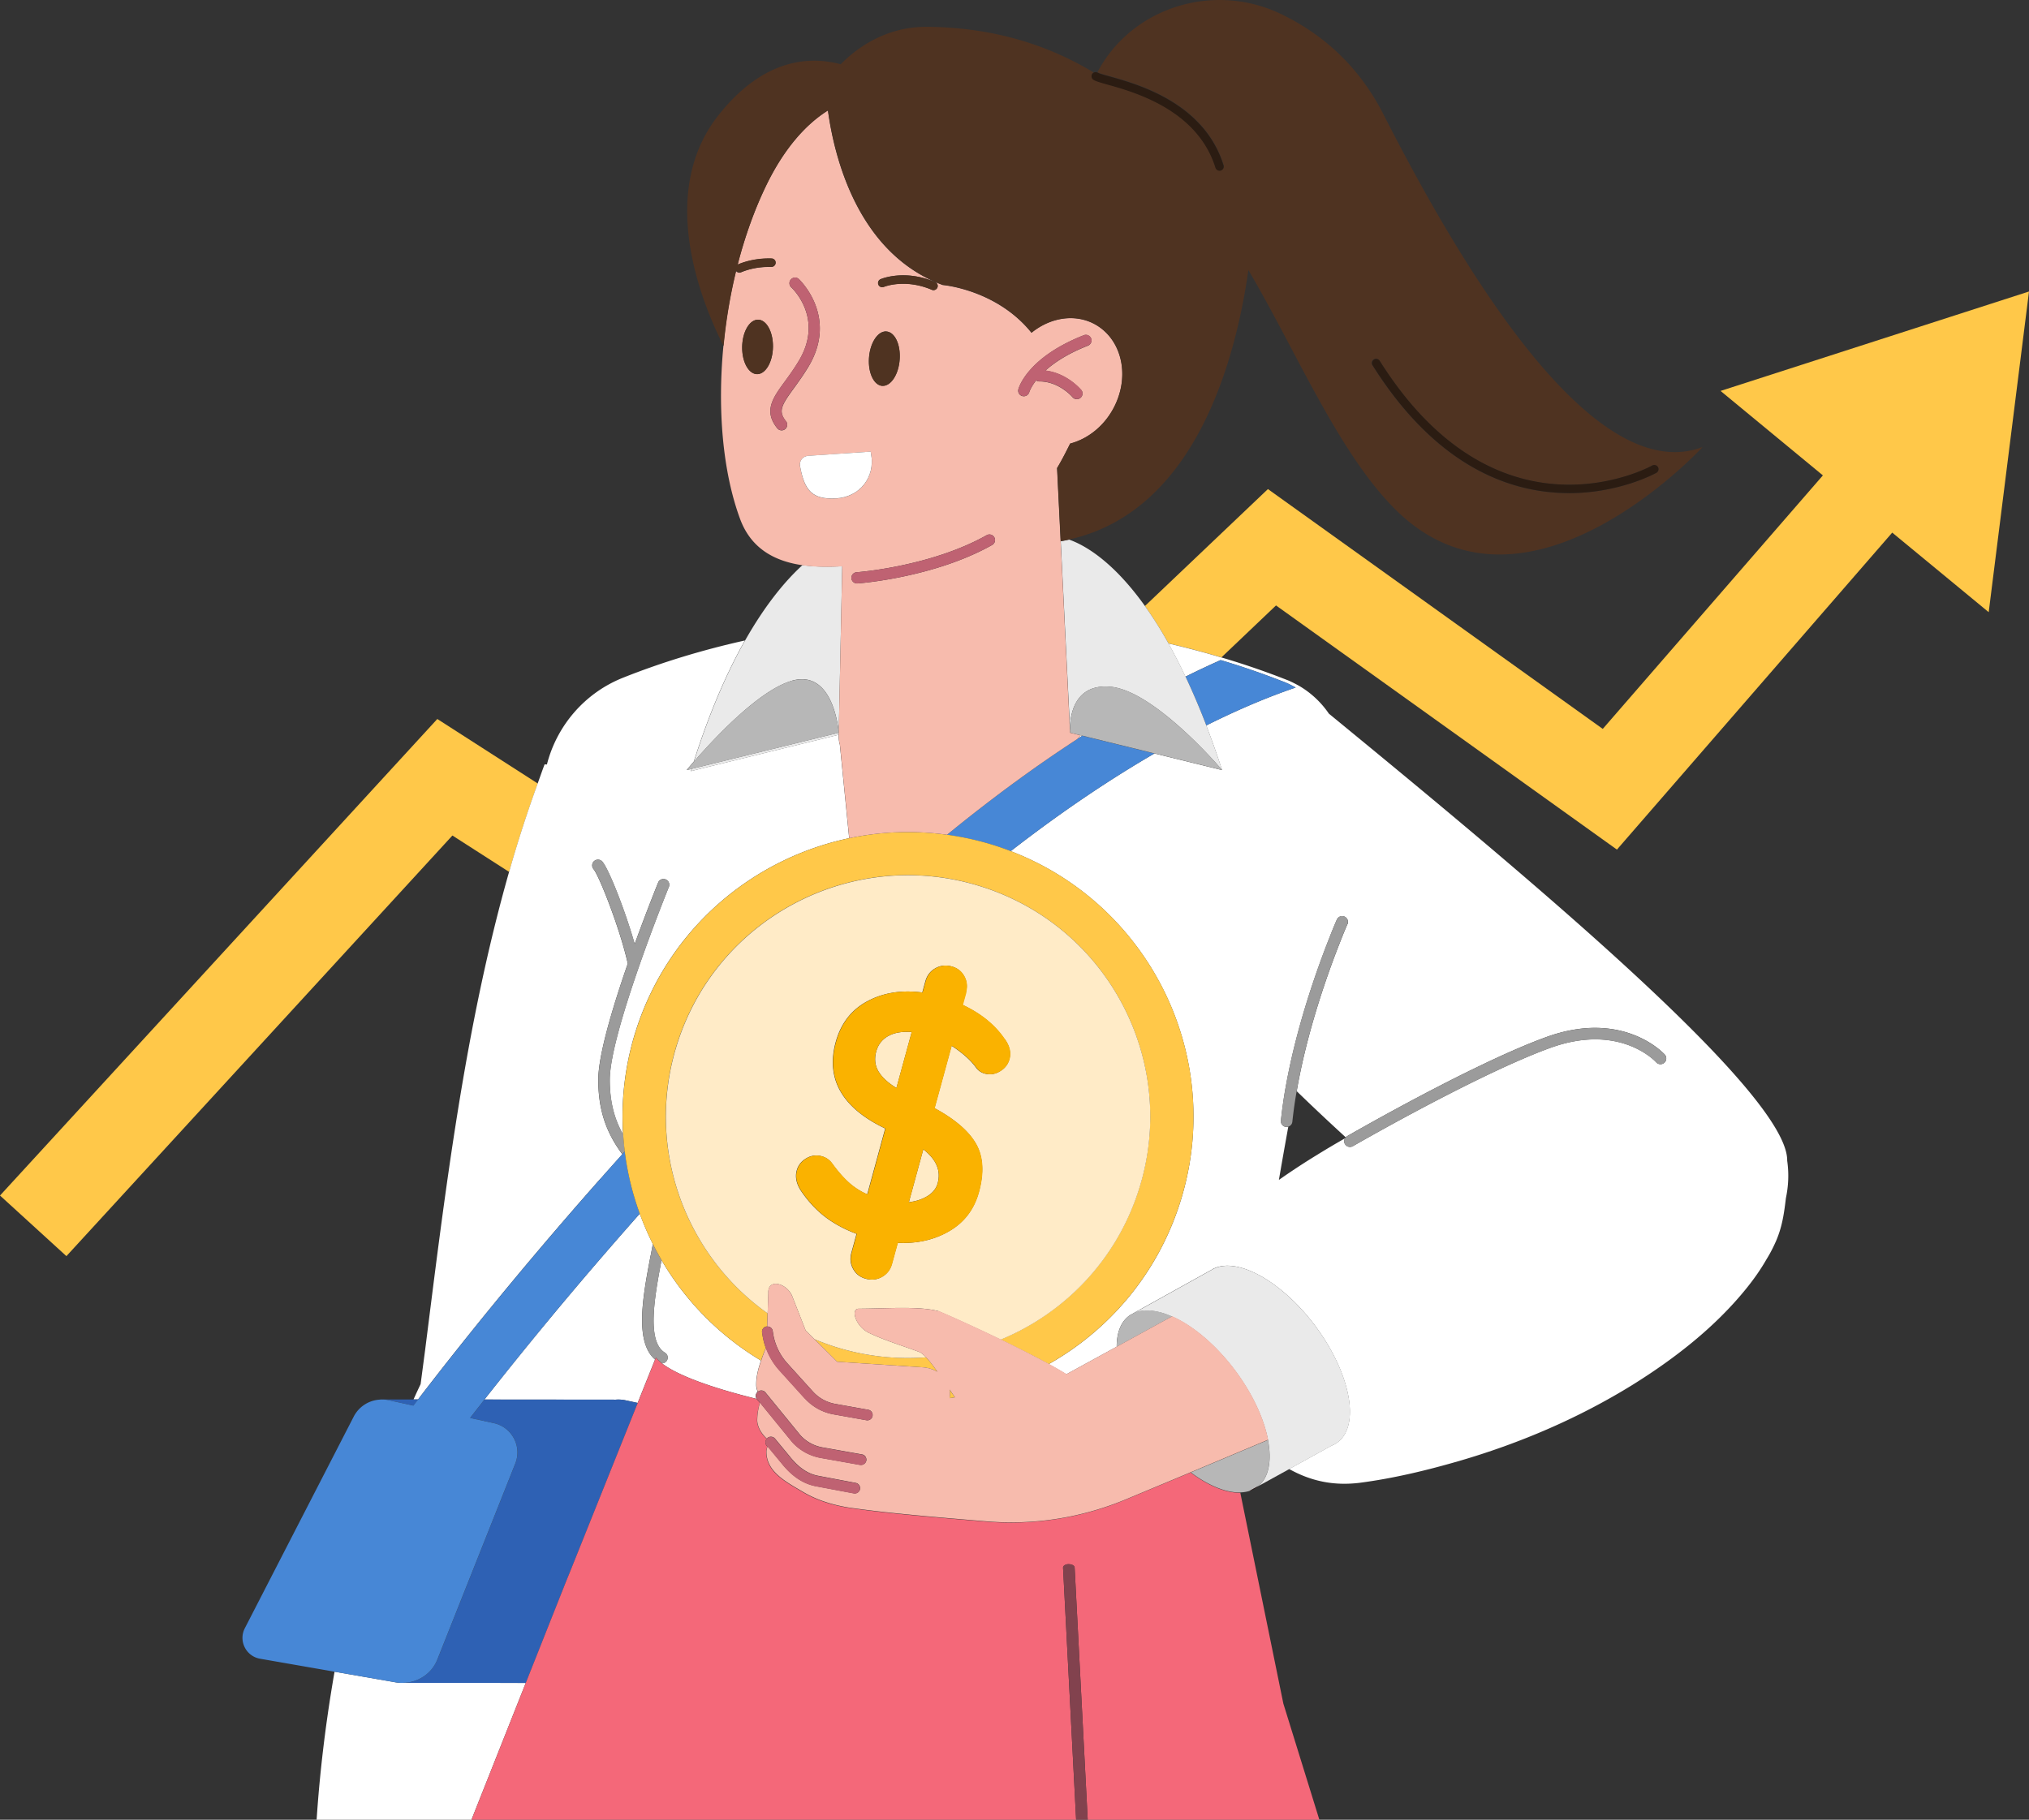
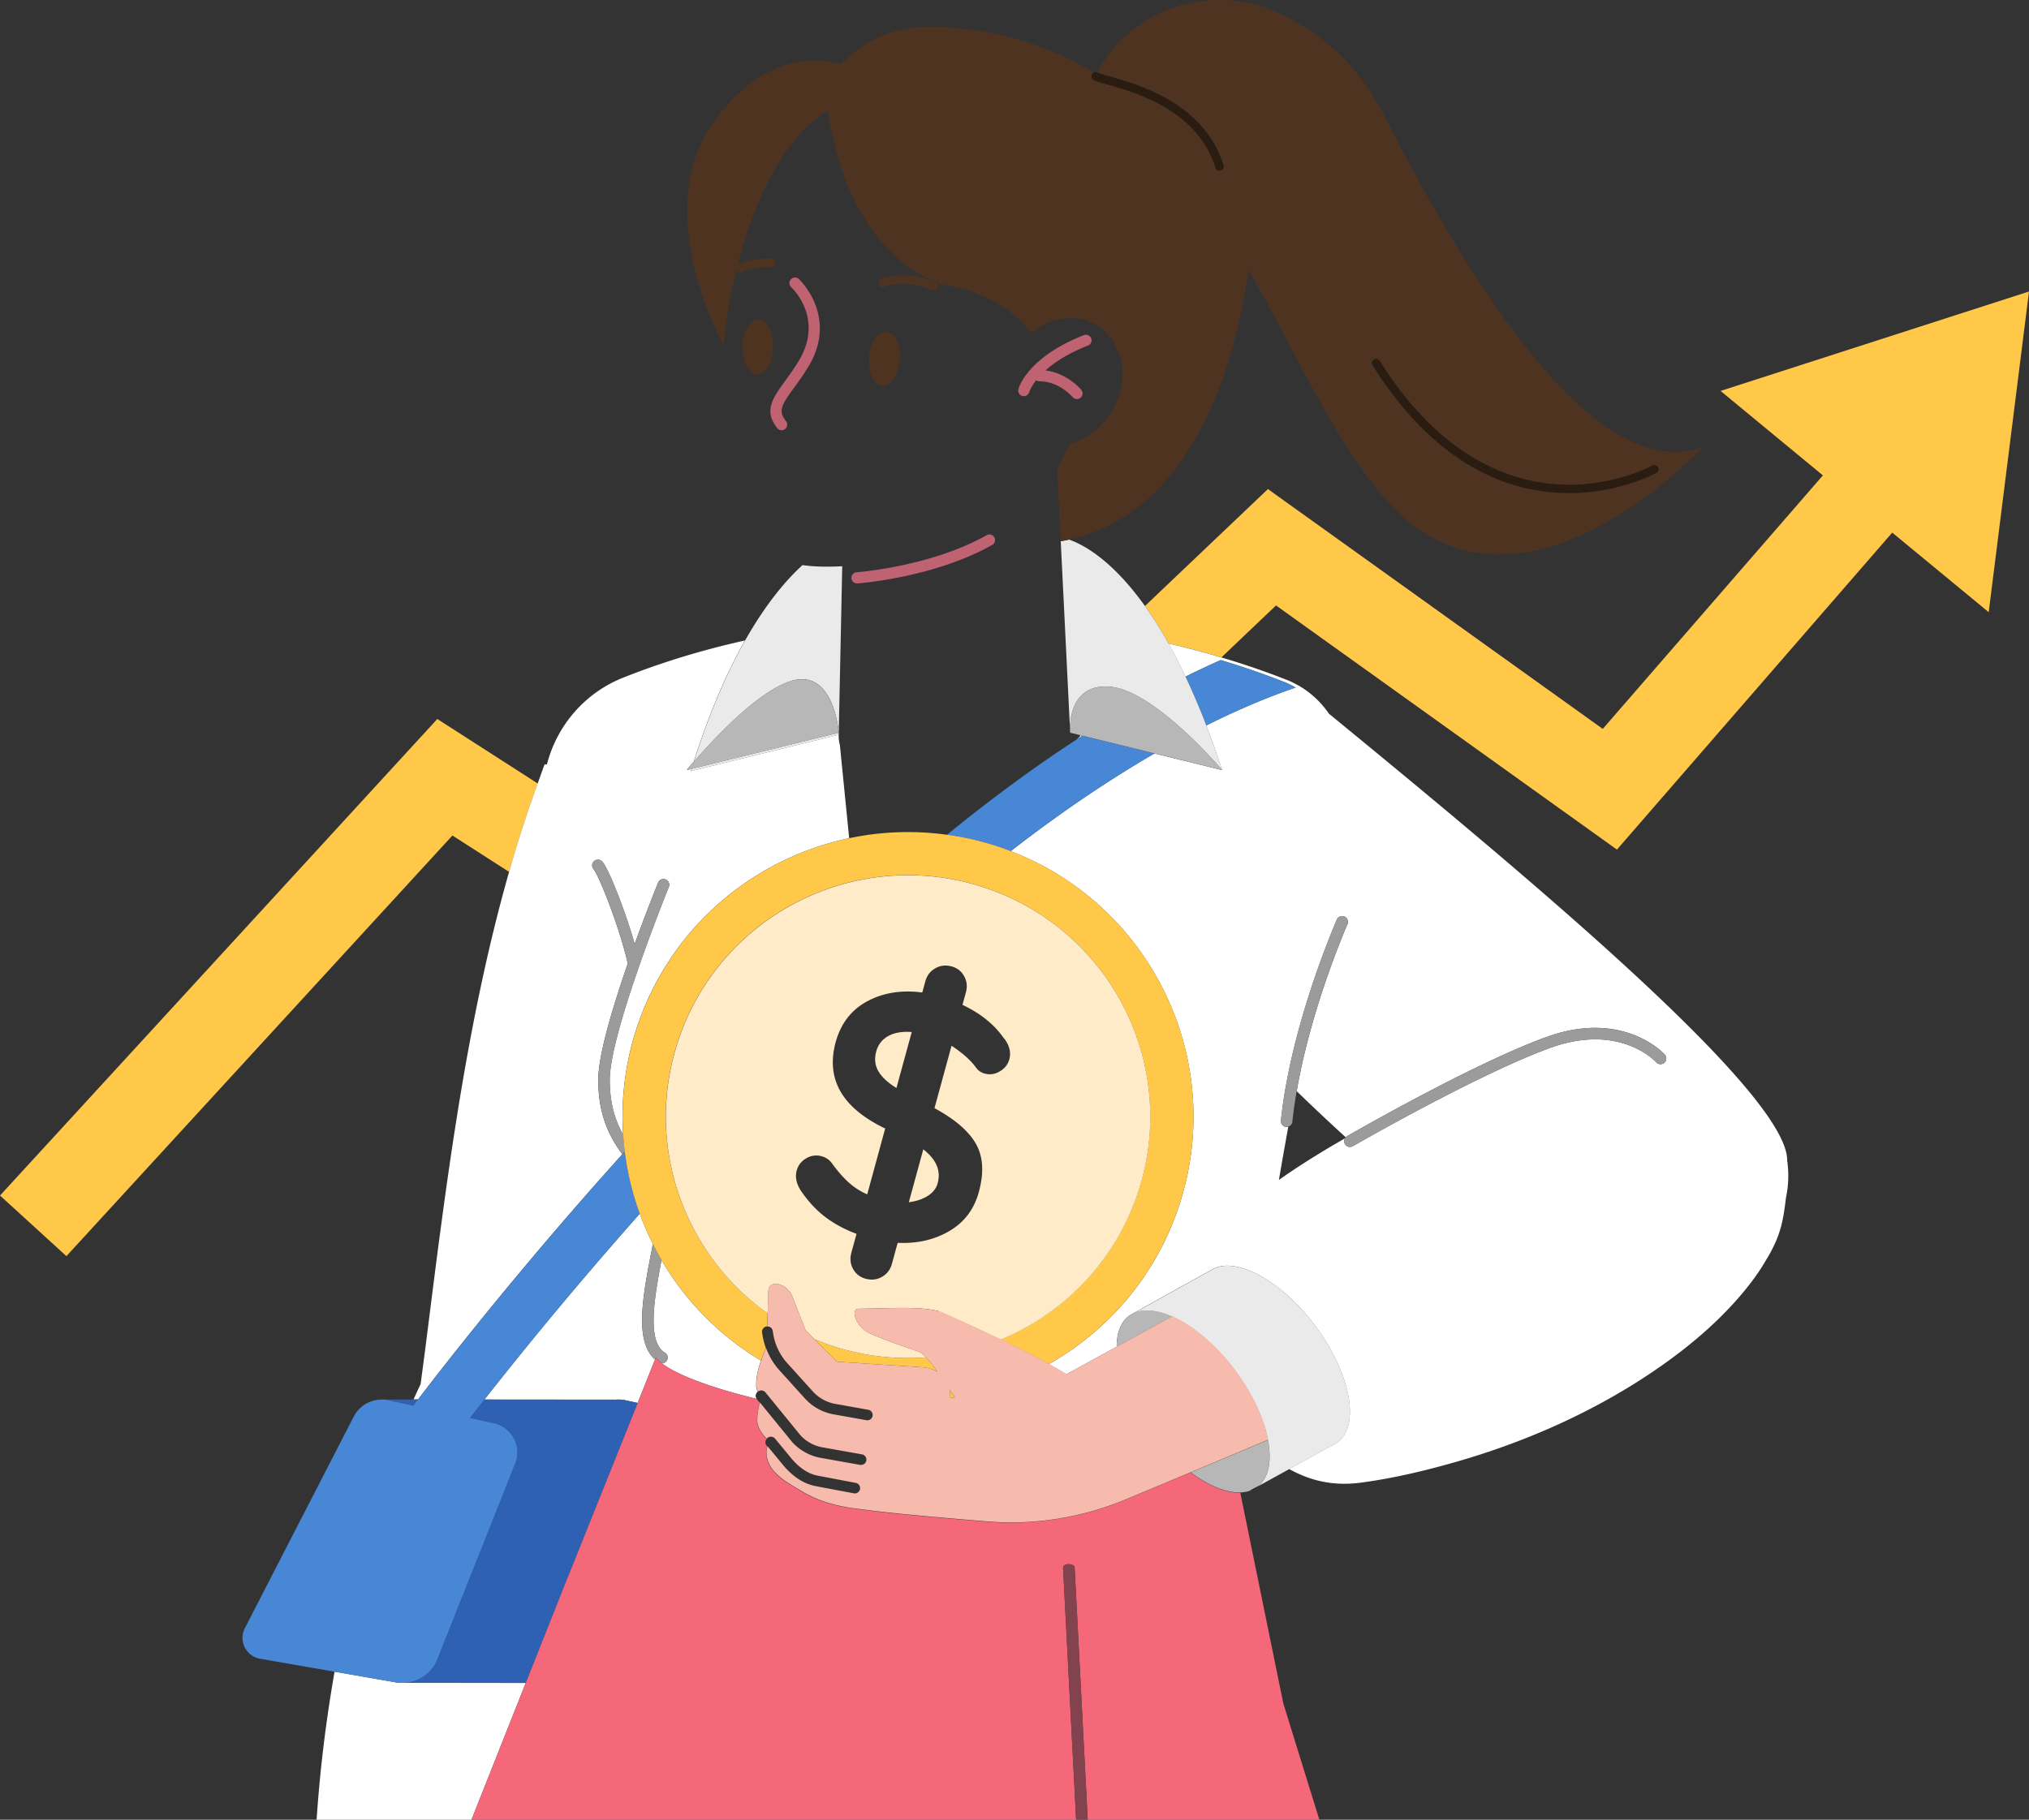
<svg xmlns="http://www.w3.org/2000/svg" width="272" height="244" viewBox="0 0 272 244" fill="none">
  <rect x="0" y="0" width="272" height="244" fill="#333333" stroke="none" />
  <g clip-path="url(#clip0_604_15229)">
    <path d="M216.761 113.919l36.904-42.503 12.933 10.669 5.402-43-41.348 13.333 13.717 11.324-29.509 33.993-44.887-32.157-16.487 15.68a55.235 55.235 0 013.162 5.018c2.407.557 4.768 1.181 7.092 1.873l7.319-6.967 45.71 32.744-.008-.007zM58.62 96.412L0 160.305l8.903 8.126 51.746-56.4 7.606 4.883c1.139-4.01 2.422-7.96 3.833-11.857l-13.469-8.653v.008z" fill="#FFC849" />
    <path d="M101.567 186.631a3.16 3.16 0 01-.196-.798c-.03-1.218.279-2.332.641-3.4a38.098 38.098 0 01-13.332-13.468c-.943 4.951-2.015 10.932.453 12.407a.765.765 0 01.264 1.061.794.794 0 01-.657.376c2.068 1.595 6.58 3.258 12.699 4.762a.657.657 0 01-.128-.474.678.678 0 01.249-.466h.007zm43.189-88.061l.091.098-.476.46.725-.475-.34-.083zm14.17-7.84c1.645-.82 3.222-1.558 4.708-2.22a104.81 104.81 0 018.436 2.904c.566.211 1.101.49 1.622.775-3.237 1.099-7.259 2.717-11.989 5.087a117.866 117.866 0 012.12 5.981l-9.062-2.227c-5.697 3.303-12.148 7.569-19.271 13.099 18.826 7.223 28.914 27.951 22.644 47.318-3.064 9.473-9.5 16.921-17.551 21.466a47.61 47.61 0 012.362 1.362l6.753-3.695c0-1.836.528-3.31 1.668-4.153.09-.068.188-.143.279-.165l.4-.234 10.503-5.838.022-.023c3.222-1.708 9.213 1.573 13.725 7.592 4.746 6.35 6.089 13.34 3.011 15.634a3.146 3.146 0 01-.8.444l-5.689 3.138c2.89 1.61 5.923 2.28 9.446 1.851 4.603-.602 9.115-1.693 13.575-2.995 8.073-2.37 15.875-5.725 23.028-10.15 5.621-3.506 11.008-7.689 15.196-12.858 1.019-1.256 1.962-2.588 2.761-3.988.483-.774.898-1.595 1.261-2.415.837-1.941 1.086-3.739 1.328-5.771.354-1.677.415-3.348.173-5.01.144-9.134-35.855-38.959-61.441-59.95a12.435 12.435 0 00-4.067-3.77c-.521-.279-1.057-.565-1.622-.775a104.849 104.849 0 00-8.436-2.905c-.098-.03-.196-.06-.294-.082a117.971 117.971 0 00-7.093-1.874 71.347 71.347 0 012.286 4.462l.008-.015zm21.708 33.188s-.408.918-1.004 2.453c-1.509 3.814-4.263 11.413-5.704 19.411l-.091.534a300.392 300.392 0 006.572 6.185c.053-.053.106-.113.174-.15.038-.023 3.516-2.032 8.194-4.537 5.44-2.912 13.076-6.794 18.554-8.773 10.194-3.679 15.619 2.114 15.845 2.362a.771.771 0 01-.053 1.091.777.777 0 01-1.094-.052c-.196-.219-4.949-5.275-14.17-1.949-5.372 1.941-12.94 5.793-18.342 8.683-4.671 2.497-8.112 4.491-8.149 4.506a.784.784 0 01-.393.106.79.79 0 01-.671-.384.729.729 0 01-.076-.587c.015-.068.061-.128.091-.188a110.977 110.977 0 00-3.758 2.227 95.754 95.754 0 00-5.115 3.356c.407-2.385.83-4.763 1.26-7.14a.724.724 0 01-.219.037h-.083a.776.776 0 01-.687-.85c.189-1.746.415-3.296.687-4.748 1.471-8.133 4.255-15.83 5.787-19.697.604-1.573 1.026-2.513 1.034-2.521a.75.75 0 01.437-.406.727.727 0 01.589.023.78.78 0 01.392 1.023l-.007-.015zM80.501 158.054c.95-1.076 1.931-2.175 2.92-3.281-1.698-2.317-3.222-5.206-3.222-9.984 0-3.341 1.97-9.849 3.954-15.582-1.034-4.695-3.84-11.775-4.588-12.67a.772.772 0 01-.18-.564.747.747 0 01.278-.527.785.785 0 011.095.098c.882 1.053 3.063 6.606 4.323 11.037 1.6-4.424 3.01-7.907 3.146-8.238a.736.736 0 01.415-.422.745.745 0 01.597 0 .77.77 0 01.422 1.008c-.083.196-7.923 19.54-7.923 25.86 0 3.235.747 5.493 1.789 7.336a38.067 38.067 0 011.773-14.122c4.369-13.491 15.558-22.873 28.536-25.612l-1.252-12.557c-.106-.316-.159-.745-.159-1.31L92.596 103.4c.03-.105.06-.195.098-.301l-.641.158s.347-.429.95-1.128c2.181-6.855 4.543-12.159 6.86-16.252-5.637 1.256-11.138 2.92-16.397 5.018-5.146 2.07-8.835 6.463-10.148 11.61-.106 0-.204-.008-.31-.015-.324.842-.618 1.708-.927 2.558a175.154 175.154 0 00-3.834 11.858c-5.983 20.999-8.624 43.315-11.257 64.118-.204 1.535-.4 3.055-.604 4.567-.317.67-.634 1.347-.95 2.054h.603c5.35-6.982 13.635-17.372 24.454-29.599l.008.008zM54.402 225.65v-.023c-.43.038-.868.038-1.305-.038l-8.247-1.437c-1.306 7.472-2.211 15.214-2.573 22.858-.023.12-.023.263-.023.384-.377 5.139 5.26 11.376 13.718 14.837l14.509-36.574-16.079-.015v.008z" fill="#fff" />
    <path d="M87.238 168.295c.098-.512.189-1.009.279-1.498a37.773 37.773 0 01-1.75-4.063 667.93 667.93 0 00-3.788 4.319 543.078 543.078 0 00-17.038 20.608l17.377.015v.023a4.53 4.53 0 011.457.045l1.705.368 2.331-5.815c-2.792-2.408-1.622-8.555-.58-14.01l.007.008z" fill="#fff" />
    <path d="M89.405 182.432a.8.8 0 00.09-.587.754.754 0 00-.355-.474c-2.467-1.482-1.395-7.456-.452-12.407a34.98 34.98 0 01-1.17-2.159c-.09.489-.18.985-.279 1.497-1.041 5.462-2.21 11.602.581 14.009l.113-.278c.204.256.483.519.823.775.264 0 .52-.143.656-.376h-.007zm-5.864-30.314c-1.041-1.836-1.788-4.093-1.788-7.336 0-6.32 7.84-25.664 7.922-25.86a.775.775 0 00-.422-1.008.753.753 0 00-.596 0 .786.786 0 00-.415.422c-.136.338-1.547 3.814-3.147 8.238-1.26-4.431-3.44-9.984-4.323-11.037a.785.785 0 00-1.094-.098.792.792 0 00-.28.527.773.773 0 00.182.564c.747.895 3.554 7.975 4.587 12.67-1.992 5.726-3.954 12.234-3.954 15.582 0 4.785 1.517 7.667 3.222 9.984.114-.12.22-.248.332-.368a33.02 33.02 0 01-.21-2.288l-.016.008z" fill="#9B9B9B" />
    <path d="M52.093 187.745l3.334.729c.204-.263.416-.541.627-.82h-5.101v.015c.377-.022.762 0 1.147.076h-.008zm30.233-.047v-.023l-17.377-.015c-.672.858-1.313 1.686-1.924 2.468l3.169.692c2.43.534 3.81 3.108 2.89 5.417l-10.435 26.251a5.034 5.034 0 01-4.24 3.138v.022l16.078.015 5.26-13.249s.195-.504.558-1.377l9.19-22.918-1.705-.369c-.49-.09-.989-.12-1.457-.045l-.007-.007z" fill="#2E61B4" />
    <path d="M54.401 225.628c1.864-.166 3.532-1.332 4.24-3.138l10.436-26.251c.92-2.31-.46-4.89-2.89-5.417l-3.169-.692c.611-.79 1.253-1.61 1.924-2.468a543.094 543.094 0 0117.038-20.608 639.349 639.349 0 013.787-4.319 38.133 38.133 0 01-2.014-8.329c-.114.121-.22.249-.332.369a348.054 348.054 0 00-2.92 3.28c-10.813 12.227-19.105 22.617-24.455 29.599-.21.279-.422.55-.626.82l-3.335-.729a4.243 4.243 0 00-1.147-.076 4.21 4.21 0 00-3.516 2.273l-14.6 28.38c-.875 1.7.15 3.762 2.045 4.093l9.975 1.738 8.247 1.437c.437.075.875.075 1.305.038h.007zM161.71 97.277c4.731-2.37 8.753-3.988 11.99-5.086-.521-.279-1.057-.564-1.623-.775a104.69 104.69 0 00-8.435-2.904c-1.487.662-3.064 1.4-4.708 2.22a93.45 93.45 0 012.784 6.545h-.008zm-16.614 1.377l-.725.474c-5.334 3.476-11.152 7.69-17.422 12.806 2.181.301 4.369.782 6.534 1.482a34.78 34.78 0 012.007.715c7.131-5.53 13.582-9.796 19.271-13.099l-9.673-2.378h.008z" fill="#4787D6" />
    <path d="M159.636 197.428l-8.64 3.611a40.055 40.055 0 01-18.923 2.98c-5.161-.429-12.148-.994-16.917-1.648l-1.003-.136-.709-.112c-.099-.015-.204-.03-.302-.046v-.007c-1.902-.361-3.795-.971-5.486-1.971-2.301-1.362-4.995-2.724-4.934-5.478a3.09 3.09 0 01.143-.662l-.098-.113a.703.703 0 01.015-.903c-.671-.624-1.2-1.437-1.29-2.362-.015-.873.143-1.693.362-2.483l-.377-.459s-.015-.038-.03-.053c-6.12-1.504-10.632-3.175-12.7-4.762-.339-.264-.618-.519-.822-.775l-.113.278-2.331 5.816-9.19 22.918c-.363.873-.559 1.377-.559 1.377l-5.259 13.249-14.51 36.574-.143.354h1.049l18.192.18 70.209.67-2.762-53.247c0-.12.068-.24.211-.331.144-.09.332-.143.544-.143.482.023.784.203.799.452l2.762 53.284 36.187.346-10.971-35.4-5.772-28.275c-1.901.061-4.255-.91-6.632-2.686v-.037z" fill="#F46879" />
    <path d="M92.71 103.099c-.03.105-.06.196-.099.301l19.829-4.876v-.278l-19.738 4.845.007.008z" fill="#EAEAEA" />
    <path d="M106.169 91.273c5.674-1.595 6.27 6.982 6.27 6.982l.468-22.331c-1.698.09-3.539.105-5.327-.15-2.226 2.03-4.927 5.213-7.704 10.12-2.316 4.092-4.678 9.396-6.858 16.251 2.361-2.731 8.631-9.593 13.159-10.865l-.008-.007zm37.275 6.718c-.038-1.219.121-6.372 5.403-5.906 5.983.527 14.992 11.181 14.992 11.181a134.604 134.604 0 00-2.12-5.982 96.65 96.65 0 00-2.784-6.546 75.967 75.967 0 00-2.287-4.461 53.533 53.533 0 00-3.161-5.019c-4.437-6.215-8.277-8.239-10.156-8.9-.37.082-.747.157-1.132.225l1.253 25.408h-.008z" fill="#EAEAEA" />
    <path d="M106.17 91.272c-4.527 1.272-10.797 8.134-13.159 10.865-.596.692-.95 1.128-.95 1.128l.64-.158 19.739-4.845s-.596-8.577-6.27-6.982v-.008zm42.676.805c-5.282-.467-5.441 4.687-5.403 5.906l.015.263 1.306.316.339.083 9.673 2.378 9.062 2.227s-9.009-10.647-14.992-11.18v.007z" fill="#B7B7B7" />
    <path d="M143.263 209.713c-.204 0-.4.053-.543.143-.144.09-.219.211-.212.331l2.762 53.247.128 2.437v.106l.777.022.778-.037-.129-2.513-2.761-53.285c-.015-.248-.317-.429-.8-.451z" fill="#82424E" />
    <path d="M152.052 176.029l-.4.233a.765.765 0 00-.279.165c-1.132.843-1.668 2.318-1.668 4.154l7.41-4.063c-1.94-.858-3.72-1.076-5.063-.489zm17.92 17.057l-9.952 4.183-.385.158c2.377 1.776 4.738 2.746 6.632 2.686.43-.015.845-.075 1.223-.195l1.199-.655c1.419-1.189 1.804-3.446 1.283-6.177z" fill="#B7B7B7" />
    <path d="M179.322 193.403c3.078-2.295 1.743-9.285-3.011-15.635-4.512-6.026-10.503-9.307-13.725-7.591l-.022.022-10.503 5.839c1.35-.587 3.131-.369 5.062.489 2.762 1.226 5.833 3.762 8.428 7.223 2.37 3.175 3.886 6.508 4.43 9.337.52 2.731.143 4.988-1.283 6.177l4.135-2.28 5.689-3.137c.279-.121.566-.256.8-.444z" fill="#EAEAEA" />
    <path d="M111.753 180.528a35.954 35.954 0 01-2.565-.956l3.033 3.017 11.567.753c.754.083 1.373.293 1.878.594-.543-.775-1.041-1.437-1.524-1.934a32.46 32.46 0 01-12.397-1.474h.008z" fill="#FFC849" />
    <path d="M126.95 111.933a38 38 0 00-13.099.459c-12.978 2.731-24.168 12.121-28.536 25.612a37.87 37.87 0 00-1.773 14.122c.045.767.12 1.527.21 2.287a37.71 37.71 0 002.016 8.329 37.86 37.86 0 001.75 4.063 38.08 38.08 0 0014.502 15.627c.143-.414.294-.82.438-1.219.06-.158.135-.293.226-.414a9.009 9.009 0 01-.475-1.843l-.046-.286a.685.685 0 01.129-.526.7.7 0 01.475-.286h.076v-.068l.052-1.693c-11.227-7.968-16.524-22.549-12.065-36.325 5.508-17.012 23.806-26.349 40.866-20.857 17.06 5.493 26.423 23.738 20.915 40.75-3.041 9.397-9.997 16.447-18.478 19.953 2.211 1.069 4.512 2.22 6.451 3.288 8.051-4.544 14.479-11.993 17.55-21.466 6.278-19.374-3.818-40.102-22.643-47.317a35.05 35.05 0 00-2.007-.715 38.221 38.221 0 00-6.534-1.482v.007zm.354 75.54c.242-.037.476-.075.71-.112a45.103 45.103 0 01-.717-1.039c.06.384.06.768 0 1.151h.007z" fill="#FFC849" />
    <path d="M123.773 154.105l-1.939 7.103c.973-.128 1.818-.406 2.52-.843.702-.436 1.154-1.008 1.343-1.7.234-.843.189-1.64-.128-2.393-.317-.752-.913-1.467-1.796-2.167zm-4.724-15.177c-.808.459-1.336 1.144-1.585 2.046-.271.994-.173 1.889.294 2.679.468.79 1.268 1.535 2.415 2.235l2.052-7.509c-1.305-.098-2.361.09-3.169.549h-.007z" fill="#FFEBC7" />
    <path d="M106.229 173.877l1.773 4.522 1.185 1.174c.837.346 1.69.669 2.565.955a32.325 32.325 0 0012.397 1.475c-.271-.279-.535-.519-.792-.677-2.301-.866-4.671-1.558-6.866-2.604-1.751-.827-2.536-3.242-1.351-3.242 3.712-.015 7.983-.369 10.616.316 1.042.421 4.588 2.001 8.391 3.837 8.488-3.506 15.437-10.556 18.478-19.954 5.508-17.011-3.856-35.257-20.915-40.749-17.06-5.493-35.358 3.845-40.866 20.856-4.459 13.776.83 28.358 12.065 36.326l.091-2.754c-.098-1.994 2.543-1.324 3.237.527l-.008-.008zm28.416-34.602c.686.933.905 1.85.664 2.753-.189.693-.611 1.234-1.275 1.625-.657.392-1.336.49-2.03.301a2.076 2.076 0 01-1.117-.737c-.702-1.001-1.811-2.001-3.327-2.994l-2.286 8.366c2.746 1.49 4.595 3.085 5.56 4.793.966 1.7 1.094 3.852.385 6.448-.634 2.325-1.954 4.07-3.969 5.244-2.007 1.174-4.316 1.693-6.911 1.573l-.77 2.806c-.211.782-.656 1.369-1.328 1.753-.671.384-1.403.467-2.188.256-.754-.203-1.32-.64-1.69-1.309-.37-.67-.445-1.392-.234-2.175l.694-2.535c-1.592-.595-2.988-1.347-4.187-2.257-1.2-.911-2.287-2.077-3.26-3.507-.619-.948-.807-1.858-.573-2.731.188-.692.611-1.234 1.267-1.625a2.59 2.59 0 012.075-.286 2.49 2.49 0 011.396.963c.732 1.008 1.464 1.851 2.188 2.513a9.058 9.058 0 002.528 1.633l2.407-8.826c-5.772-2.768-7.983-6.621-6.64-11.571.687-2.506 2.09-4.334 4.225-5.485 2.136-1.151 4.595-1.55 7.387-1.182l.408-1.489c.211-.783.656-1.37 1.328-1.753.671-.384 1.403-.467 2.188-.256.754.203 1.32.639 1.69 1.309.37.67.445 1.392.234 2.174l-.46 1.671c2.444 1.151 4.308 2.663 5.583 4.529l.038.008z" fill="#FFEBC7" />
-     <path d="M129.522 133.067c.211-.782.135-1.512-.234-2.174-.37-.67-.936-1.106-1.69-1.309-.785-.211-1.517-.128-2.189.256-.671.383-1.116.97-1.327 1.753l-.408 1.489c-2.792-.368-5.252.023-7.387 1.182-2.135 1.151-3.546 2.979-4.225 5.485-1.351 4.95.86 8.803 6.64 11.571l-2.407 8.826a9.145 9.145 0 01-2.528-1.633c-.724-.669-1.456-1.505-2.188-2.513a2.53 2.53 0 00-1.396-.963c-.724-.195-1.418-.098-2.075.286-.656.391-1.079.933-1.268 1.625-.241.873-.045 1.783.574 2.731.973 1.43 2.06 2.604 3.26 3.507 1.199.91 2.595 1.662 4.187 2.257l-.694 2.535c-.211.783-.136 1.513.234 2.175.37.669.935 1.106 1.69 1.309.785.21 1.517.128 2.188-.256.672-.384 1.117-.971 1.328-1.753l.77-2.806c2.595.12 4.904-.399 6.911-1.573 2.007-1.174 3.335-2.919 3.969-5.244.709-2.596.581-4.74-.385-6.448-.966-1.701-2.822-3.303-5.561-4.793l2.287-8.366c1.516.993 2.625 1.993 3.327 2.994a2.05 2.05 0 001.117.737c.694.189 1.373.091 2.029-.301.657-.391 1.079-.925 1.276-1.625.249-.903.022-1.82-.664-2.753-1.275-1.866-3.139-3.379-5.584-4.53l.46-1.67-.037-.008zm-9.349 12.821c-1.139-.7-1.947-1.445-2.415-2.235-.467-.79-.565-1.685-.294-2.678.249-.903.778-1.588 1.585-2.047.807-.458 1.864-.647 3.169-.549l-2.052 7.509h.007zm5.402 10.383c.317.752.355 1.55.129 2.393-.189.692-.634 1.264-1.343 1.7-.71.436-1.547.722-2.52.843l1.939-7.103c.883.692 1.479 1.415 1.795 2.167z" fill="#FAB200" />
    <path d="M168.532 199.399c.045-.045.12-.09.166-.143l-1.2.654c.377-.12.732-.278 1.034-.519v.008z" fill="#2B1011" />
    <path d="M125.75 175.797c-2.633-.678-6.904-.324-10.616-.316-1.177 0-.4 2.415 1.351 3.242 2.195 1.039 4.557 1.738 6.866 2.604.256.158.521.398.792.677.483.496.981 1.158 1.524 1.933a4.54 4.54 0 00-1.879-.594l-11.566-.752-3.034-3.017-1.184-1.174-1.773-4.522c-.702-1.851-3.335-2.521-3.237-.527l-.091 2.754-.053 1.693v.068a.699.699 0 01.74.594l.045.286a7.756 7.756 0 001.932 4.07l3.41 3.77a5.291 5.291 0 002.996 1.655l4.421.79c.189.03.355.136.46.294a.711.711 0 01.121.534.713.713 0 01-.702.587c-.045 0-.083 0-.128-.015l-4.422-.79a6.791 6.791 0 01-3.802-2.107l-3.411-3.77a9.02 9.02 0 01-1.803-2.979 1.45 1.45 0 00-.227.414c-.143.399-.294.805-.437 1.219-.37 1.068-.679 2.182-.641 3.4.03.279.098.542.196.798 0 0 0-.008.007-.015a.72.72 0 011.011.105l4.686 5.741a5.246 5.246 0 002.965 1.625l5.29.941a.68.68 0 01.46.293.744.744 0 01.121.534.721.721 0 01-.71.587c-.045 0-.083 0-.128-.007l-5.289-.941a6.782 6.782 0 01-3.803-2.107l-4.331-5.311c-.219.79-.37 1.61-.362 2.482.09.933.619 1.738 1.29 2.363.03-.038.045-.075.083-.105a.725.725 0 011.011.097l1.954 2.363c1.2 1.52 2.468 2.377 3.863 2.626l5.003.948a.722.722 0 01.574.835.712.712 0 01-.702.579c-.046 0-.091 0-.136-.015l-4.988-.94c-1.758-.316-3.304-1.339-4.723-3.138l-1.848-2.234c-.061.21-.121.429-.144.662-.06 2.754 2.634 4.115 4.935 5.477 1.69 1.001 3.584 1.61 5.485 1.971v.008l.302.045c.234.045.475.083.709.113.325.045.657.09 1.004.135 4.768.647 11.748 1.219 16.916 1.648 6.467.564 12.925-.466 18.924-2.979l8.639-3.612.385-.158 9.952-4.183c-.543-2.829-2.06-6.17-4.429-9.337-2.595-3.454-5.666-5.997-8.428-7.223l-7.409 4.063-6.753 3.694a60.177 60.177 0 00-2.362-1.362 155.537 155.537 0 00-6.451-3.288c-3.803-1.836-7.342-3.416-8.391-3.837l-.03.038zm1.555 11.677c.06-.384.052-.768 0-1.151.233.338.467.684.716 1.038-.234.037-.475.083-.709.113h-.007z" fill="#F7BBAD" />
    <path d="M180.31 152.638a.606.606 0 00-.091.188.79.79 0 00.076.587.762.762 0 00.671.384.8.8 0 00.392-.106c.038-.022 3.479-2.009 8.149-4.506 5.403-2.89 12.971-6.742 18.343-8.683 9.22-3.326 13.966 1.73 14.17 1.949a.777.777 0 001.094.052.771.771 0 00.053-1.091c-.226-.248-5.659-6.041-15.845-2.362-5.478 1.979-13.114 5.861-18.554 8.773a290.352 290.352 0 00-8.194 4.537c-.068.037-.121.097-.174.15a.616.616 0 00-.098.136l.008-.008zm-.657-29.759a.78.78 0 00-.438.407c0 .007-.422.955-1.034 2.52-1.531 3.867-4.315 11.564-5.787 19.698a62.228 62.228 0 00-.686 4.747.776.776 0 00.686.851h.083c.076 0 .151-.023.219-.038a.75.75 0 00.551-.647c.158-1.49.354-2.837.581-4.101l.09-.534c1.449-8.005 4.195-15.597 5.705-19.412a49.377 49.377 0 011.003-2.452.774.774 0 00-.392-1.024.8.8 0 00-.589-.022l.008.007z" fill="#9B9B9B" />
-     <path d="M107.905 187.541a6.787 6.787 0 003.803 2.106l4.421.79c.046.008.083.015.129.015a.713.713 0 00.702-.586.657.657 0 00-.121-.535.697.697 0 00-.46-.293l-4.422-.79a5.317 5.317 0 01-2.996-1.655l-3.41-3.77a7.816 7.816 0 01-1.932-4.07l-.045-.286a.7.7 0 00-.739-.595c-.023 0-.053-.007-.076 0a.742.742 0 00-.475.286.687.687 0 00-.128.527l.045.286c.098.632.256 1.249.475 1.843a9.304 9.304 0 001.804 2.98l3.41 3.769.015-.022zm-1.713 5.853a6.779 6.779 0 003.803 2.107l5.289.941a.785.785 0 00.128.007.726.726 0 00.709-.587.678.678 0 00-.12-.534.699.699 0 00-.461-.293l-5.289-.941a5.246 5.246 0 01-2.965-1.625l-4.686-5.741a.72.72 0 00-1.011-.105s0 .007-.007.015a.682.682 0 00-.249.466.75.75 0 00.128.474c.007.015.015.038.03.053l.377.459 4.331 5.312-.007-.008zm3.253 5.922l4.987.94a.712.712 0 10.264-1.399l-5.002-.948c-1.404-.248-2.664-1.106-3.863-2.626l-1.955-2.363a.726.726 0 00-1.011-.097c-.037.03-.052.067-.083.105a.714.714 0 00-.015.903l.098.113 1.849 2.234c1.426 1.799 2.965 2.822 4.723 3.138h.008z" fill="#BF6272" />
-     <path d="M112.908 75.916l-.468 22.331v.279c0 .564.053 1 .159 1.309l1.252 12.557a37.994 37.994 0 0113.099-.459c6.263-5.116 12.08-9.329 17.422-12.805l.475-.46-.09-.097-1.306-.316-.015-.263-1.252-25.409-.483-9.81c.596-.994 1.154-2.078 1.75-3.281 2.438-.64 4.709-2.453 5.991-5.094 1.774-3.65 1.11-7.705-1.373-9.977a6.632 6.632 0 00-1.697-1.136c-2.626-1.211-5.727-.587-8.097 1.34-4.678-5.809-11.898-6.403-11.898-6.403-11.356-4.214-14.518-17.027-15.393-23.4-3.063 1.911-5.923 5.237-8.217 9.932-1.607 3.295-2.904 6.937-3.885 10.729 0 0 .007 0 .014-.008 1.396-.579 2.928-.85 4.528-.805a.57.57 0 01.551.58.58.58 0 01-.581.549c-1.449-.038-2.815.203-4.067.722a.543.543 0 01-.22.045.58.58 0 01-.444-.218 70.16 70.16 0 00-1.69 10.097c-.8 8.434-.106 16.771 2.233 23.121 1.517 4.13 4.829 5.71 8.36 6.222 1.788.264 3.637.249 5.327.15l.015-.022zm32.037-23.625a.752.752 0 01-.105 1.061.778.778 0 01-.483.173.748.748 0 01-.581-.27c-.023-.03-1.803-2.107-4.414-2.107h-.045a.723.723 0 01-.415-.143c-.725.925-.913 1.557-.921 1.572a.764.764 0 01-.928.534.746.746 0 01-.536-.91c.046-.173 1.178-4.258 8.768-7.245a.755.755 0 01.981.42.76.76 0 01-.423.979c-2.731 1.068-4.519 2.28-5.704 3.34 2.898.347 4.716 2.506 4.799 2.604l.007-.008zm-11.936 20.781c-7.862 4.424-18.003 5.162-18.094 5.162h-.022a.756.756 0 01-.755-.73.75.75 0 01.724-.775c.166-.008 9.938-.76 17.407-4.966a.752.752 0 11.74 1.31zm-14.962-35.64c.128-.053 3.236-1.355 7.318.39a.555.555 0 01.295.738.569.569 0 01-.747.294c-3.614-1.55-6.391-.407-6.421-.392a.564.564 0 01-.74-.293.56.56 0 01.295-.737zm.754 7.012c1.139.052 1.947 1.73 1.803 3.74-.136 2.016-1.177 3.603-2.308 3.55-1.14-.052-1.947-1.73-1.804-3.746.136-2.017 1.177-3.604 2.309-3.552v.008zm-17.286 5.726c-1.139.015-2.045-1.61-2.022-3.627.022-2.016.965-3.664 2.105-3.672 1.139-.015 2.044 1.61 2.022 3.627-.023 2.016-.966 3.664-2.105 3.672zm3.855 6.312a.76.76 0 01-.12 1.061.728.728 0 01-.468.166.755.755 0 01-.589-.286c-1.863-2.325-.588-4.078 1.034-6.29.581-.798 1.238-1.7 1.879-2.777 3.365-5.658-.853-9.66-1.034-9.826a.756.756 0 01-.045-1.06.753.753 0 011.064-.046c.053.053 5.312 4.973 1.313 11.707-.679 1.136-1.359 2.07-1.955 2.897-1.682 2.31-2.165 3.107-1.071 4.47l-.008-.016zm1.902 6.14c-.189-.768.309-1.445 1.086-1.498l8.361-.564.052.293c.596 3.138-1.516 5.816-4.715 5.982-3.2.166-4.196-1.068-4.784-4.206v-.007z" fill="#F7BBAD" />
    <path d="M118.303 51.741c1.139.053 2.173-1.535 2.308-3.551.136-2.017-.671-3.687-1.803-3.74-1.139-.052-2.173 1.535-2.309 3.552-.136 2.016.672 3.694 1.804 3.747v-.008zm-16.705-8.878c-1.14.015-2.083 1.656-2.105 3.672-.023 2.017.883 3.642 2.022 3.627 1.139-.015 2.082-1.656 2.105-3.672.022-2.017-.883-3.642-2.022-3.627z" fill="#4F3321" />
    <path d="M108.404 49.116c3.999-6.726-1.26-11.654-1.313-11.707a.753.753 0 00-1.064.045.749.749 0 00.045 1.061c.181.166 4.399 4.168 1.034 9.826-.642 1.076-1.298 1.979-1.879 2.777-1.615 2.22-2.89 3.972-1.034 6.29.151.188.37.285.589.285a.76.76 0 00.588-1.226c-1.094-1.362-.611-2.16 1.072-4.47.603-.82 1.283-1.752 1.954-2.896l.008.015z" fill="#BF6272" />
    <path d="M118.492 38.47s2.807-1.151 6.421.391a.568.568 0 00.747-.293.56.56 0 00-.294-.738c-4.082-1.753-7.184-.451-7.319-.39a.56.56 0 10.445 1.03z" fill="#4F3321" />
    <path d="M99.123 36.544a.57.57 0 00.219-.046c1.245-.519 2.611-.752 4.067-.722a.574.574 0 00.581-.55.565.565 0 00-.551-.578c-1.6-.046-3.131.225-4.527.805 0 0-.008 0-.015.007.98-3.792 2.278-7.434 3.886-10.729 2.293-4.695 5.153-8.02 8.216-9.932.876 6.373 4.045 19.186 15.393 23.4 0 0 7.221.587 11.899 6.403 2.376-1.926 5.47-2.543 8.096-1.34a6.632 6.632 0 011.697 1.136c2.483 2.273 3.147 6.328 1.374 9.977-1.283 2.641-3.554 4.454-5.991 5.094-.596 1.211-1.155 2.295-1.751 3.28l.483 9.812c.385-.068.762-.144 1.132-.226 17.264-3.845 22.432-24.92 24.024-36.122 6.383 10.804 12.201 24.82 19.942 32.33 17.46 16.951 40.949-8.6 40.949-8.6-15.189 5.718-33.32-26.063-42.82-44.677-3.478-6.817-8.579-10.917-13.649-13.363-9.16-4.431-20.139-.835-24.658 7.78.03.015.06.015.09.038.166.105.875.308 1.562.496 3.788 1.061 12.661 3.544 15.264 11.91a.565.565 0 01-.37.708.573.573 0 01-.709-.376c-2.422-7.78-10.88-10.15-14.487-11.158-1.049-.294-1.569-.444-1.871-.64a.56.56 0 01.008-.948c-5.969-3.611-13.288-6.026-22.229-6.117-5.583-.06-9.499 2.814-11.672 5.019-4.188-1.114-10.375-.79-16.404 6.854-8.224 10.428-2.271 25.062.702 30.93a71.233 71.233 0 011.69-10.096.57.57 0 00.445.218l-.015.023zm85.035 11.639a.566.566 0 01.778.18c15.996 25.416 36.345 14.183 36.549 14.063a.559.559 0 01.769.21.556.556 0 01-.211.768c-.098.06-4.919 2.723-11.733 2.723-7.575 0-17.61-3.302-26.34-17.161a.561.561 0 01.181-.776l.007-.007z" fill="#4F3321" />
-     <path d="M132.269 71.763c-7.47 4.205-17.241 4.958-17.407 4.965a.75.75 0 00-.725.775c.015.407.347.73.755.73h.022c.098 0 10.232-.737 18.094-5.161a.752.752 0 10-.739-1.31zm14.004-26.402a.752.752 0 00-.981-.421c-7.598 2.987-8.729 7.072-8.767 7.245a.746.746 0 00.732.933.764.764 0 00.732-.557c0-.015.196-.647.92-1.572a.728.728 0 00.415.143h.045c2.619 0 4.392 2.077 4.414 2.107.151.18.362.27.581.27.166 0 .34-.052.483-.173a.751.751 0 00.106-1.06c-.083-.098-1.901-2.258-4.799-2.604 1.185-1.068 2.973-2.272 5.704-3.34a.749.749 0 00.423-.979l-.008.008z" fill="#BF6272" />
-     <path d="M112.055 66.828c3.199-.166 5.312-2.844 4.715-5.982l-.052-.293-8.361.564c-.784.053-1.275.73-1.086 1.497.596 3.138 1.592 4.38 4.784 4.214z" fill="#fff" />
+     <path d="M132.269 71.763c-7.47 4.205-17.241 4.958-17.407 4.965a.75.75 0 00-.725.775c.015.407.347.73.755.73h.022c.098 0 10.232-.737 18.094-5.161a.752.752 0 10-.739-1.31zm14.004-26.402a.752.752 0 00-.981-.421c-7.598 2.987-8.729 7.072-8.767 7.245a.746.746 0 00.732.933.764.764 0 00.732-.557c0-.015.196-.647.92-1.572a.728.728 0 00.415.143h.045c2.619 0 4.392 2.077 4.414 2.107.151.18.362.27.581.27.166 0 .34-.052.483-.173a.751.751 0 00.106-1.06c-.083-.098-1.901-2.258-4.799-2.604 1.185-1.068 2.973-2.272 5.704-3.34a.749.749 0 00.423-.979z" fill="#BF6272" />
    <path d="M146.416 9.917a.575.575 0 00.166.783c.295.188.815.338 1.872.64 3.614 1.007 12.064 3.377 14.486 11.157a.574.574 0 00.71.376.555.555 0 00.369-.707c-2.603-8.367-11.476-10.85-15.264-11.91-.686-.188-1.396-.392-1.562-.497-.03-.015-.06-.023-.09-.038a.556.556 0 00-.521.038.6.6 0 00-.173.166l.007-.008zm63.901 56.203c6.806 0 11.628-2.664 11.733-2.724a.564.564 0 00.211-.767.57.57 0 00-.769-.211c-.204.113-20.554 11.354-36.55-14.062a.565.565 0 00-.958.594c8.722 13.867 18.758 17.162 26.341 17.162l-.008.008z" fill="#2B1C12" />
  </g>
  <defs>
    <clipPath id="clip0_604_15229">
      <path fill="#fff" d="M0 0h272v244H0z" />
    </clipPath>
  </defs>
</svg>